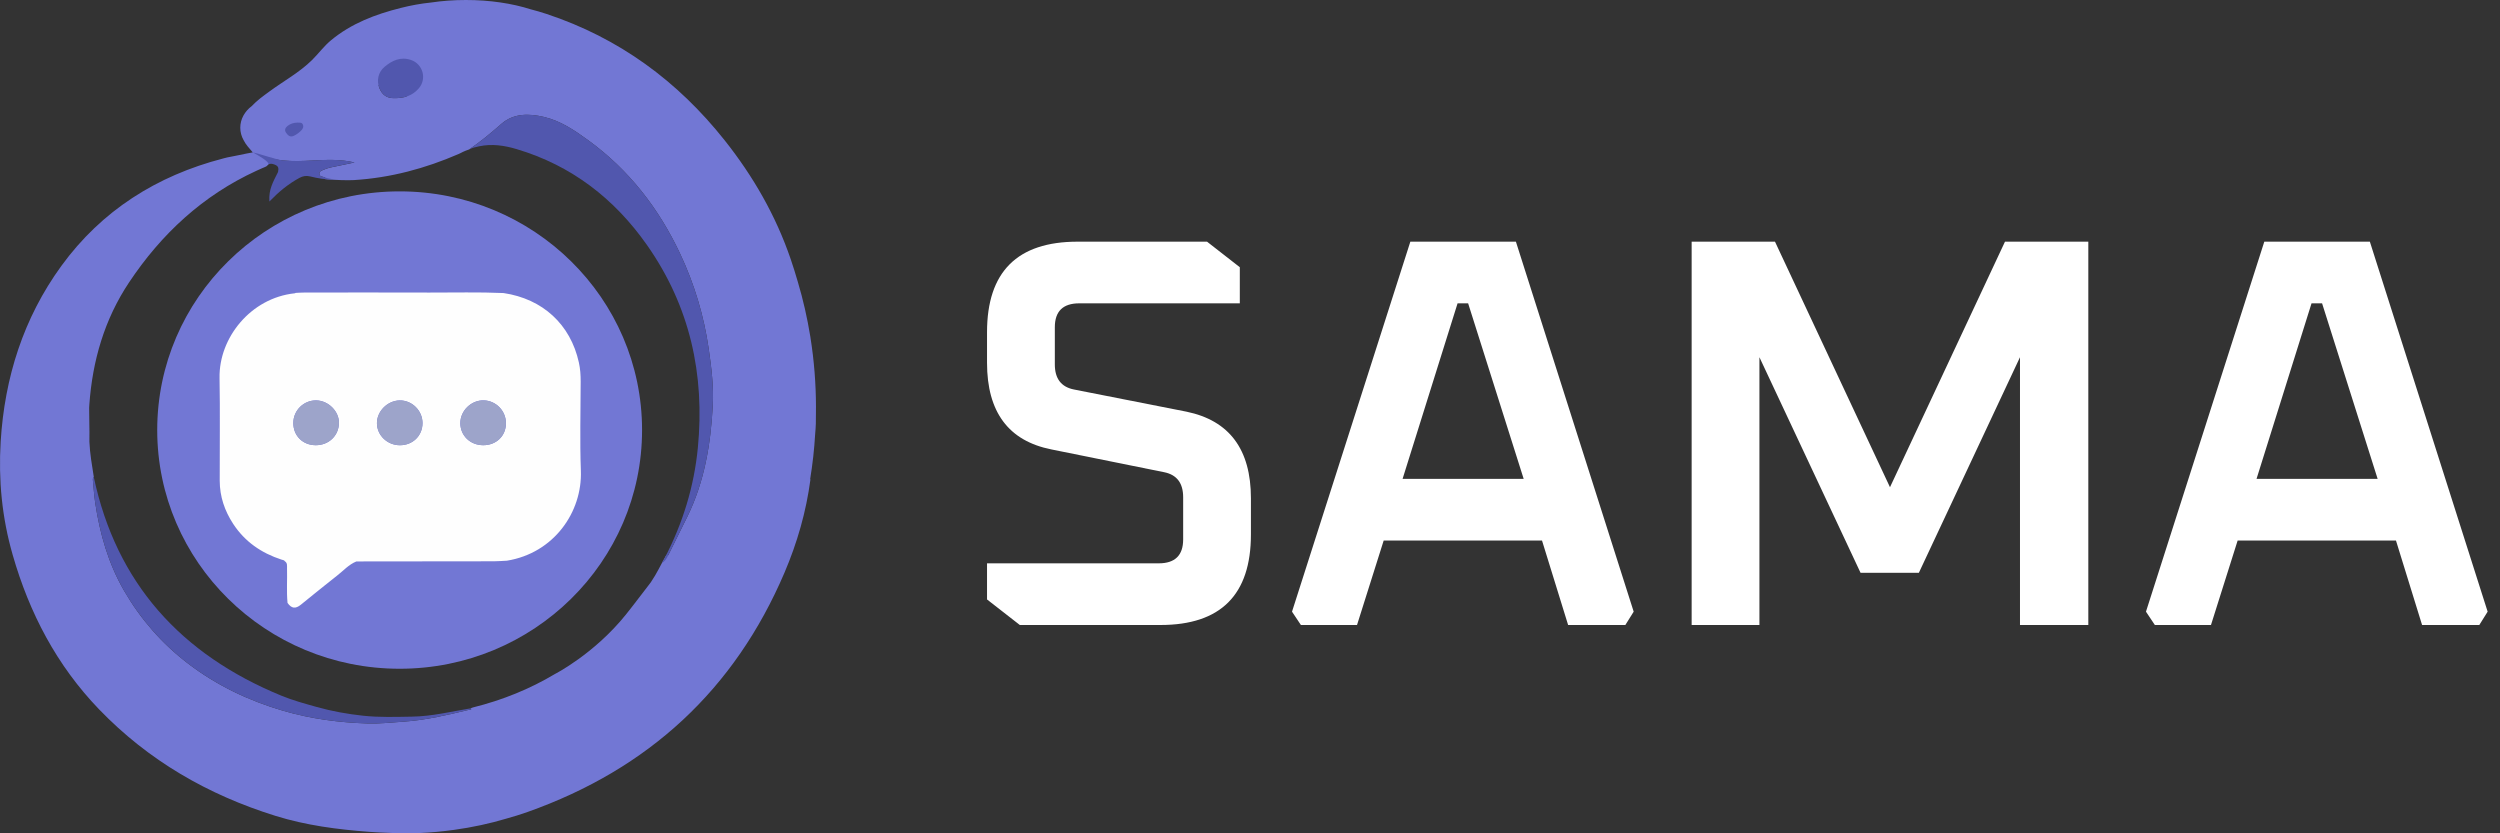
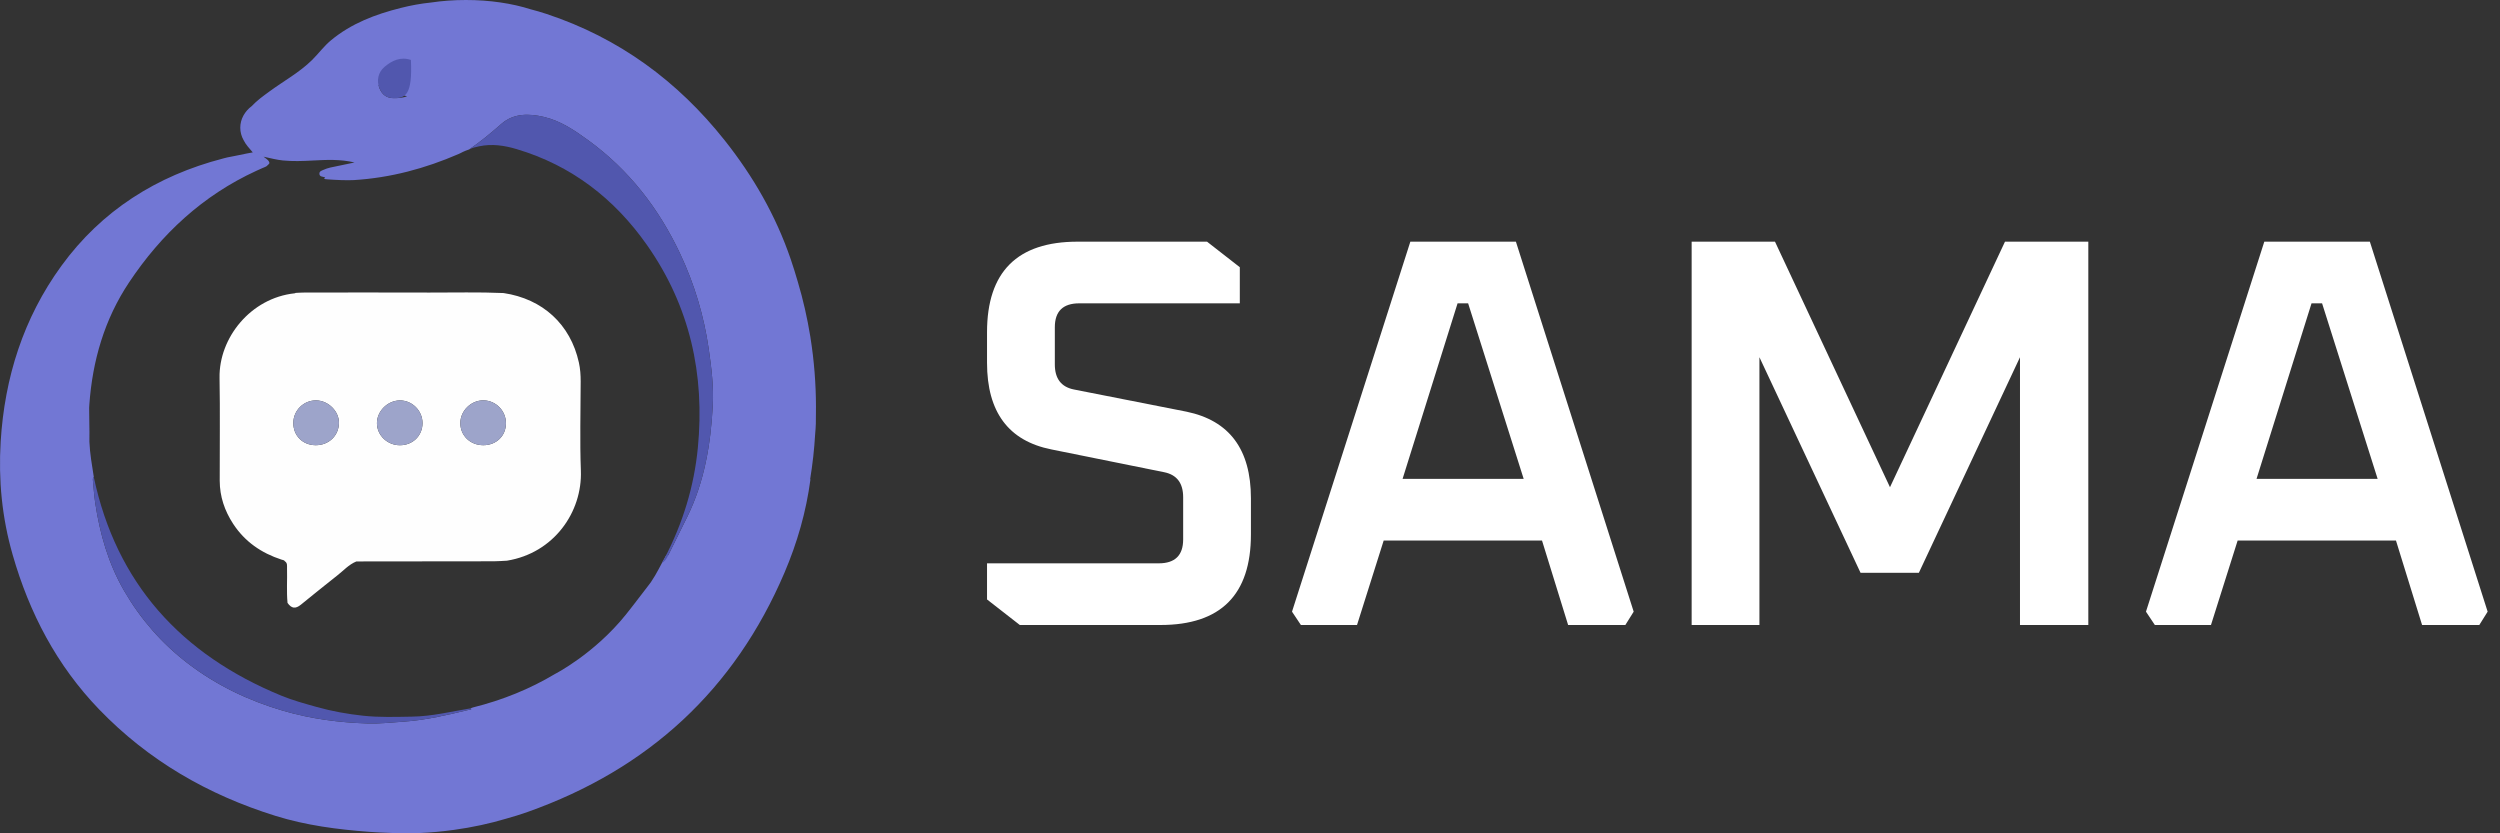
<svg xmlns="http://www.w3.org/2000/svg" width="144" height="48" viewBox="0 0 144 48" fill="none">
  <rect x="0" y="0" width="144" height="48" fill="#333333" stroke="none" />
  <g clip-path="url(#clip0_3088_473)">
    <path d="M56.853 34.528V32.448H66.742C67.68 32.448 68.15 31.989 68.15 31.072V28.64C68.15 27.829 67.787 27.349 67.061 27.2L60.566 25.888C58.091 25.397 56.853 23.733 56.853 20.896V19.136C56.853 15.659 58.592 13.92 62.069 13.92H69.525L71.413 15.392V17.472H62.166C61.227 17.472 60.758 17.931 60.758 18.848V20.992C60.758 21.803 61.12 22.283 61.846 22.432L68.341 23.712C70.816 24.224 72.053 25.888 72.053 28.704V30.784C72.053 34.261 70.315 36 66.838 36H58.742L56.853 34.528ZM74.42 35.232L81.236 13.92H87.316L94.1 35.232L93.62 36H90.324L88.82 31.136H79.7L78.164 36H74.932L74.42 35.232ZM80.788 27.584H87.764L84.564 17.472H83.956L80.788 27.584ZM97.439 36V13.92H102.239L108.863 28.064L115.487 13.92H120.287V36H116.351V20.576L110.527 32.992H107.167L101.343 20.576V36H97.439ZM123.608 35.232L130.424 13.92H136.504L143.288 35.232L142.808 36H139.512L138.008 31.136H128.888L127.352 36H124.12L123.608 35.232ZM129.976 27.584H136.952L133.752 17.472H133.144L129.976 27.584Z" fill="white" />
    <g clip-path="url(#clip1_3088_473)">
      <path d="M47 23.467C47 22.099 46.891 20.758 46.684 19.453C46.683 19.446 46.683 19.439 46.682 19.432C46.679 19.413 46.675 19.394 46.672 19.375C46.498 18.303 46.259 17.257 45.956 16.24C45.829 15.8 45.693 15.362 45.544 14.927C44.688 12.421 43.386 10.155 41.737 8.078C39.035 4.674 35.658 2.186 31.476 0.802C31.171 0.701 30.864 0.611 30.555 0.532C29.499 0.197 28.218 0 26.837 0C26.134 0 25.457 0.051 24.822 0.146C24.234 0.205 23.652 0.314 23.078 0.459C21.62 0.826 20.236 1.349 19.064 2.322C18.655 2.66 18.349 3.088 17.975 3.456C17.25 4.171 16.352 4.659 15.537 5.256C15.175 5.521 14.806 5.781 14.504 6.107C14.097 6.413 13.84 6.859 13.84 7.356C13.84 7.612 13.908 7.854 14.03 8.071C14.155 8.329 14.363 8.546 14.56 8.778C14.436 8.805 14.357 8.818 14.277 8.83C14.228 8.84 14.191 8.846 14.164 8.852C13.774 8.941 13.487 8.984 13.095 9.067C13.042 9.078 13.025 9.081 12.921 9.11C12.894 9.117 12.87 9.124 12.851 9.129C9.015 10.124 5.846 12.14 3.536 15.314C1.349 18.321 0.265 21.746 0.039 25.438C-0.096 27.65 0.115 29.82 0.729 31.955C1.69 35.305 3.261 38.319 5.711 40.862C8.545 43.803 11.975 45.783 15.878 46.997C17.628 47.541 19.439 47.778 21.263 47.913C21.635 47.94 22.008 47.96 22.381 47.971C23.509 48.039 24.796 47.989 26.148 47.801C27.223 47.653 28.234 47.431 29.139 47.16C29.562 47.044 29.982 46.913 30.395 46.767C37.365 44.295 42.316 39.714 45.188 32.982C45.921 31.263 46.435 29.478 46.68 27.624C46.675 27.613 46.671 27.602 46.666 27.592C46.806 26.74 46.903 25.872 46.954 24.991C46.991 24.598 47.004 24.204 46.997 23.81C46.998 23.695 46.999 23.581 46.999 23.467H47ZM23.447 5.55C23.228 5.624 22.978 5.659 22.682 5.654C22.302 5.654 22.019 5.485 21.854 5.078C21.831 5.019 21.813 4.959 21.799 4.899C22.265 5.156 22.822 5.376 23.447 5.55ZM41.056 23.36C40.939 25.574 40.582 27.74 39.589 29.761C39.224 30.502 38.858 31.242 38.49 31.981C38.444 31.944 38.401 31.939 38.368 31.995C38.025 32.586 37.862 32.986 37.492 33.533C37.457 33.579 37.417 33.632 37.373 33.691C36.682 34.605 36.13 35.302 36.051 35.4C34.226 37.67 31.969 38.82 31.969 38.82C30.527 39.682 28.948 40.325 27.233 40.751C27.194 40.761 27.157 40.782 27.121 40.798C27.182 40.916 27.072 40.872 27.033 40.881C25.797 41.176 24.565 41.475 23.288 41.564C22.586 41.614 21.885 41.693 21.18 41.672C19.529 41.621 17.904 41.406 16.317 40.942C14.328 40.36 12.489 39.483 10.845 38.231C9.326 37.074 8.095 35.665 7.145 34.021C6.24 32.455 5.754 30.755 5.487 28.986C5.422 28.554 5.394 28.116 5.352 27.68C5.345 27.611 5.336 27.535 5.404 27.482C5.299 26.805 5.178 26.129 5.149 25.442C5.152 24.877 5.152 24.958 5.152 24.877C5.152 24.289 5.135 24.204 5.136 23.616C5.136 23.535 5.132 23.464 5.146 23.304C5.327 20.775 6.017 18.393 7.434 16.267C9.287 13.486 11.669 11.263 14.763 9.84C14.867 9.792 14.965 9.752 15.102 9.688C15.189 9.65 15.167 9.661 15.249 9.626C15.288 9.609 15.294 9.606 15.332 9.587C15.359 9.57 15.352 9.576 15.375 9.555C15.428 9.508 15.418 9.519 15.465 9.468L15.467 9.467C15.467 9.467 15.467 9.467 15.467 9.467C15.476 9.457 15.486 9.447 15.496 9.438C15.516 9.418 15.523 9.389 15.514 9.363C15.475 9.245 15.447 9.224 15.178 9.025C15.604 9.117 15.941 9.207 16.29 9.242C16.859 9.298 17.424 9.278 17.994 9.247C18.803 9.204 19.615 9.164 20.421 9.359C19.957 9.455 19.492 9.548 19.029 9.65C18.895 9.679 18.765 9.725 18.639 9.78C18.529 9.828 18.382 9.864 18.398 10.023C18.415 10.182 18.567 10.167 18.682 10.206C18.854 10.265 18.448 10.298 18.852 10.33C19.318 10.367 19.995 10.396 20.386 10.373C22.491 10.243 24.493 9.706 26.417 8.87C26.454 8.854 26.486 8.843 26.52 8.822C26.607 8.773 26.562 8.8 26.66 8.751C26.841 8.675 26.811 8.679 27.019 8.609C27.675 8.165 28.28 7.661 28.877 7.138C29.58 6.522 30.457 6.532 31.326 6.735C32.287 6.96 33.084 7.501 33.863 8.066C36.226 9.778 37.944 12.003 39.171 14.605C39.996 16.353 40.547 18.187 40.824 20.102C40.98 21.185 41.115 22.269 41.057 23.363L41.056 23.36Z" fill="#7277D4" />
-       <path d="M27.019 8.607C27.019 8.607 27.017 8.608 27.017 8.609L27.019 8.607Z" fill="#7277D4" />
      <path d="M15.528 9.407V9.404C15.528 9.404 15.528 9.404 15.527 9.405C15.527 9.406 15.527 9.407 15.528 9.407Z" fill="#7277D4" />
      <path d="M38.138 32.41C38.27 32.164 38.259 32.188 38.293 32.129C39.327 30.137 39.977 28.035 40.195 25.806C40.608 21.569 39.74 17.631 37.262 14.108C35.393 11.45 32.93 9.532 29.746 8.585C29.041 8.376 28.332 8.272 27.601 8.427C27.4 8.47 27.239 8.502 27.018 8.609C27.674 8.163 28.28 7.66 28.877 7.137C29.58 6.52 30.457 6.53 31.326 6.733C32.287 6.958 33.084 7.499 33.863 8.064C36.226 9.776 37.944 12.001 39.171 14.603C39.996 16.352 40.547 18.185 40.824 20.1C40.98 21.183 41.115 22.267 41.057 23.361C40.94 25.575 40.583 27.741 39.589 29.762C39.21 30.532 38.83 31.302 38.447 32.07C38.399 32.167 38.269 32.373 38.138 32.411V32.41Z" fill="#5157AE" />
      <path d="M5.403 27.482C6.702 33.592 10.42 37.693 16.206 40.071C16.864 40.342 17.552 40.528 18.238 40.721C19.118 40.969 20.018 41.129 20.921 41.226C21.853 41.326 22.797 41.294 23.738 41.278C24.893 41.26 25.997 40.983 27.12 40.798C27.182 40.916 27.071 40.872 27.033 40.881C25.797 41.176 24.564 41.475 23.288 41.564C22.585 41.614 21.885 41.693 21.18 41.672C19.529 41.621 17.904 41.406 16.317 40.942C14.328 40.36 12.489 39.483 10.845 38.231C9.326 37.074 8.094 35.665 7.144 34.021C6.24 32.455 5.754 30.755 5.487 28.986C5.422 28.554 5.394 28.116 5.351 27.68C5.345 27.61 5.335 27.535 5.403 27.482H5.403Z" fill="#5157AE" />
-       <path d="M22.682 5.654C22.303 5.654 22.02 5.485 21.855 5.078C21.681 4.65 21.778 4.16 22.151 3.848C22.584 3.486 23.072 3.253 23.668 3.452C24.367 3.687 24.601 4.551 24.113 5.101C23.769 5.489 23.334 5.664 22.683 5.654L22.682 5.654Z" fill="#5157AE" />
-       <path d="M23.019 38.52C30.731 38.52 36.983 32.364 36.983 24.771C36.983 17.178 30.731 11.023 23.019 11.023C15.307 11.023 9.056 17.178 9.056 24.771C9.056 32.364 15.307 38.52 23.019 38.52Z" fill="#7277D4" />
-       <path d="M19.209 10.332C18.749 10.354 18.302 10.268 17.86 10.161C17.638 10.107 17.45 10.137 17.245 10.248C16.603 10.596 16.053 11.051 15.517 11.607C15.467 10.91 15.732 10.476 16.015 9.907C16.065 9.669 16.037 9.558 15.792 9.471C15.652 9.423 15.584 9.421 15.468 9.464C15.486 9.298 14.907 8.969 14.562 8.776C14.987 8.867 15.942 9.204 16.29 9.239C16.86 9.295 17.425 9.275 17.995 9.244C18.804 9.201 19.616 9.161 20.422 9.356C19.955 9.453 19.486 9.546 19.02 9.648C18.89 9.677 18.762 9.723 18.639 9.777C18.529 9.825 18.382 9.861 18.399 10.02C18.416 10.179 18.568 10.164 18.683 10.203C18.855 10.262 18.782 10.259 19.21 10.331L19.209 10.332Z" fill="#5157AE" />
-       <path d="M17.114 7.063C17.251 7.07 17.383 7.038 17.441 7.167C17.503 7.303 17.45 7.419 17.344 7.523C17.218 7.648 17.083 7.75 16.919 7.825C16.704 7.923 16.589 7.799 16.482 7.653C16.365 7.493 16.433 7.358 16.563 7.253C16.728 7.121 16.928 7.068 17.114 7.063Z" fill="#5157AE" />
+       <path d="M22.682 5.654C22.303 5.654 22.02 5.485 21.855 5.078C21.681 4.65 21.778 4.16 22.151 3.848C22.584 3.486 23.072 3.253 23.668 3.452C23.769 5.489 23.334 5.664 22.683 5.654L22.682 5.654Z" fill="#5157AE" />
      <path d="M16.216 32.234C15.054 31.856 14.103 31.2 13.433 30.178C12.938 29.423 12.658 28.598 12.656 27.694C12.651 25.717 12.682 23.74 12.646 21.764C12.604 19.465 14.437 17.163 16.978 16.894C16.998 16.892 17.016 16.878 17.036 16.87C17.212 16.863 17.388 16.85 17.565 16.85C19.955 16.849 22.346 16.843 24.736 16.852C26.159 16.857 27.583 16.816 29.006 16.88C31.261 17.215 32.861 18.687 33.343 20.879C33.423 21.239 33.448 21.606 33.447 21.976C33.443 23.687 33.394 25.399 33.458 27.107C33.548 29.488 31.91 31.856 29.199 32.296C28.95 32.308 28.701 32.329 28.452 32.33C25.81 32.335 23.169 32.337 20.527 32.339C20.089 32.517 19.782 32.871 19.421 33.151C18.715 33.699 18.027 34.27 17.331 34.83C17.016 35.084 16.793 35.053 16.562 34.728C16.499 34.066 16.551 33.403 16.533 32.74C16.529 32.592 16.567 32.428 16.404 32.326L16.407 32.328C16.367 32.25 16.281 32.263 16.216 32.234ZM27.829 25.644C28.58 25.648 29.138 25.114 29.143 24.388C29.148 23.674 28.579 23.082 27.869 23.061C27.147 23.041 26.511 23.657 26.515 24.375C26.518 25.093 27.085 25.641 27.829 25.644ZM18.178 25.644C18.928 25.651 19.509 25.102 19.524 24.373C19.539 23.701 18.922 23.079 18.225 23.063C17.502 23.047 16.898 23.635 16.895 24.359C16.892 25.095 17.435 25.638 18.178 25.644ZM23.035 25.646C23.775 25.646 24.335 25.097 24.337 24.372C24.338 23.65 23.728 23.049 23.012 23.064C22.314 23.081 21.709 23.692 21.711 24.378C21.714 25.074 22.311 25.646 23.035 25.646H23.035Z" fill="#FEFEFE" />
      <path d="M27.829 25.644C27.085 25.641 26.518 25.093 26.515 24.375C26.511 23.657 27.147 23.041 27.869 23.061C28.579 23.082 29.148 23.674 29.143 24.388C29.138 25.114 28.58 25.648 27.829 25.644Z" fill="#9DA4CA" />
      <path d="M18.177 25.644C17.433 25.638 16.891 25.094 16.895 24.358C16.898 23.634 17.502 23.047 18.225 23.063C18.921 23.078 19.538 23.701 19.524 24.373C19.508 25.102 18.927 25.65 18.177 25.644Z" fill="#9DA4CA" />
      <path d="M23.035 25.645C22.311 25.645 21.715 25.074 21.712 24.377C21.709 23.691 22.315 23.08 23.013 23.064C23.729 23.048 24.338 23.649 24.337 24.371C24.335 25.096 23.775 25.645 23.036 25.645H23.035Z" fill="#9DA4CA" />
    </g>
  </g>
  <defs>
    <clipPath id="clip0_3088_473">
      <rect width="144" height="48" fill="white" />
    </clipPath>
    <clipPath id="clip1_3088_473">
      <rect width="47" height="48" fill="white" />
    </clipPath>
  </defs>
</svg>